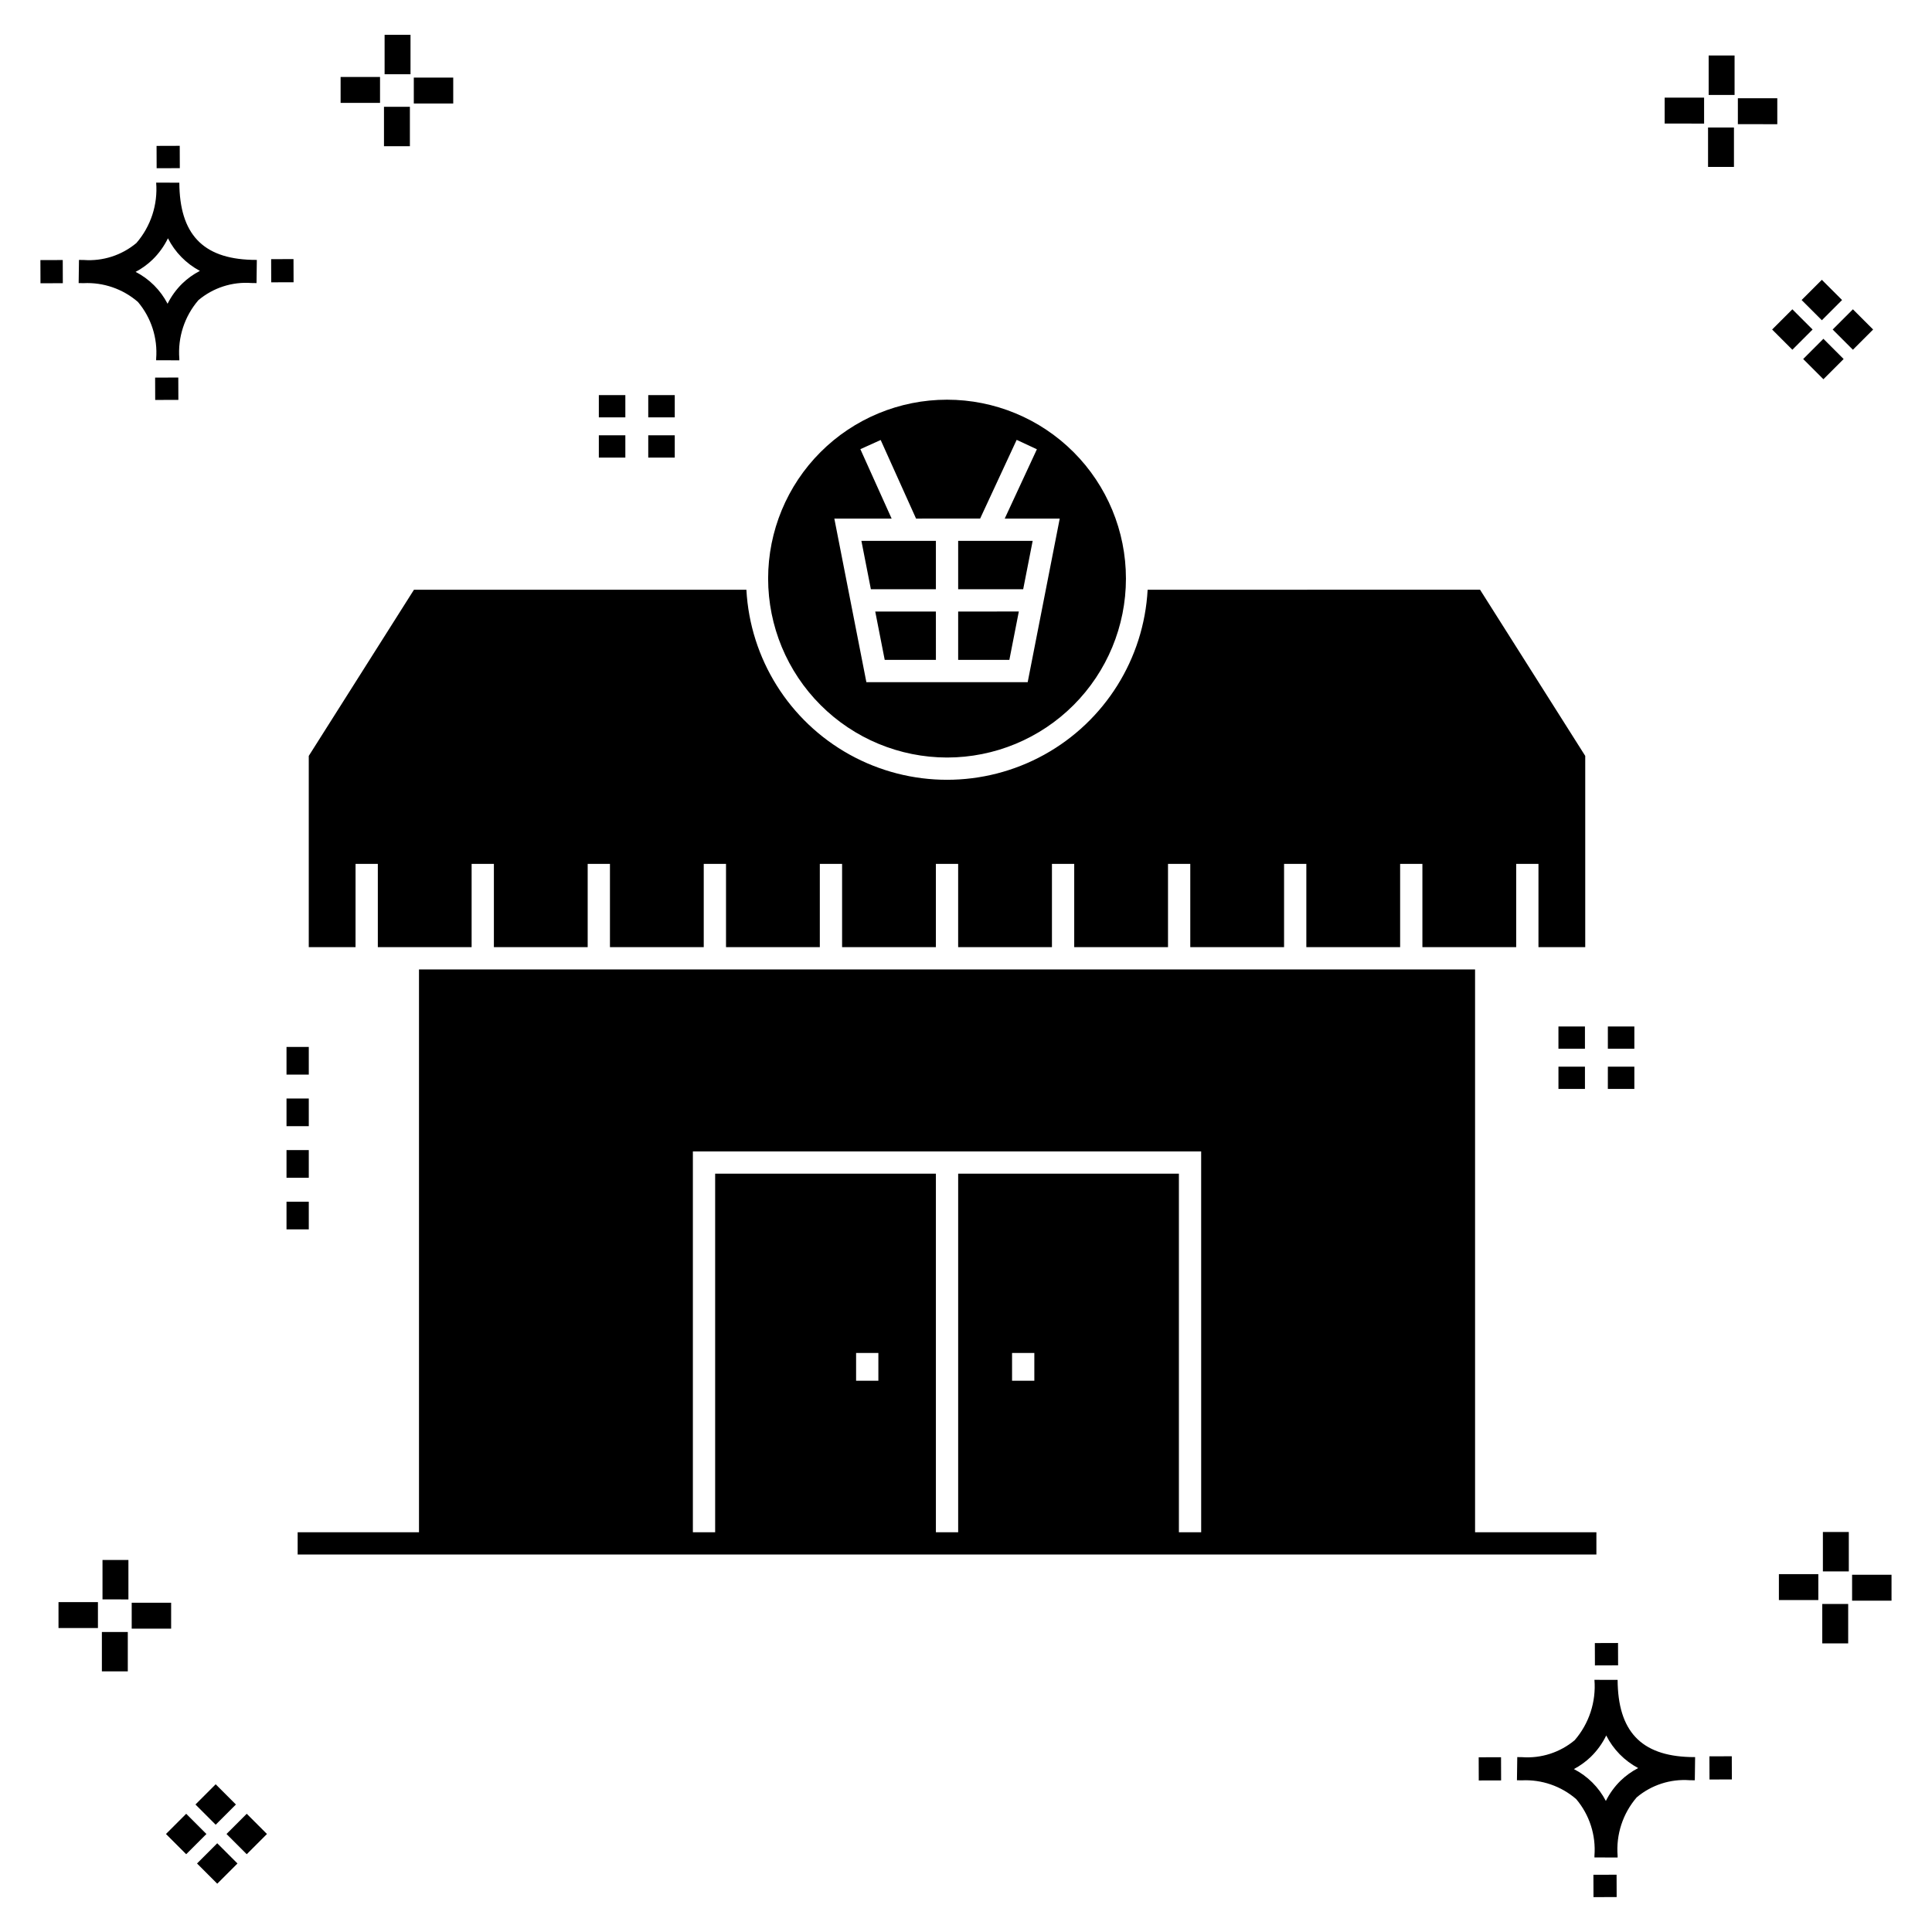
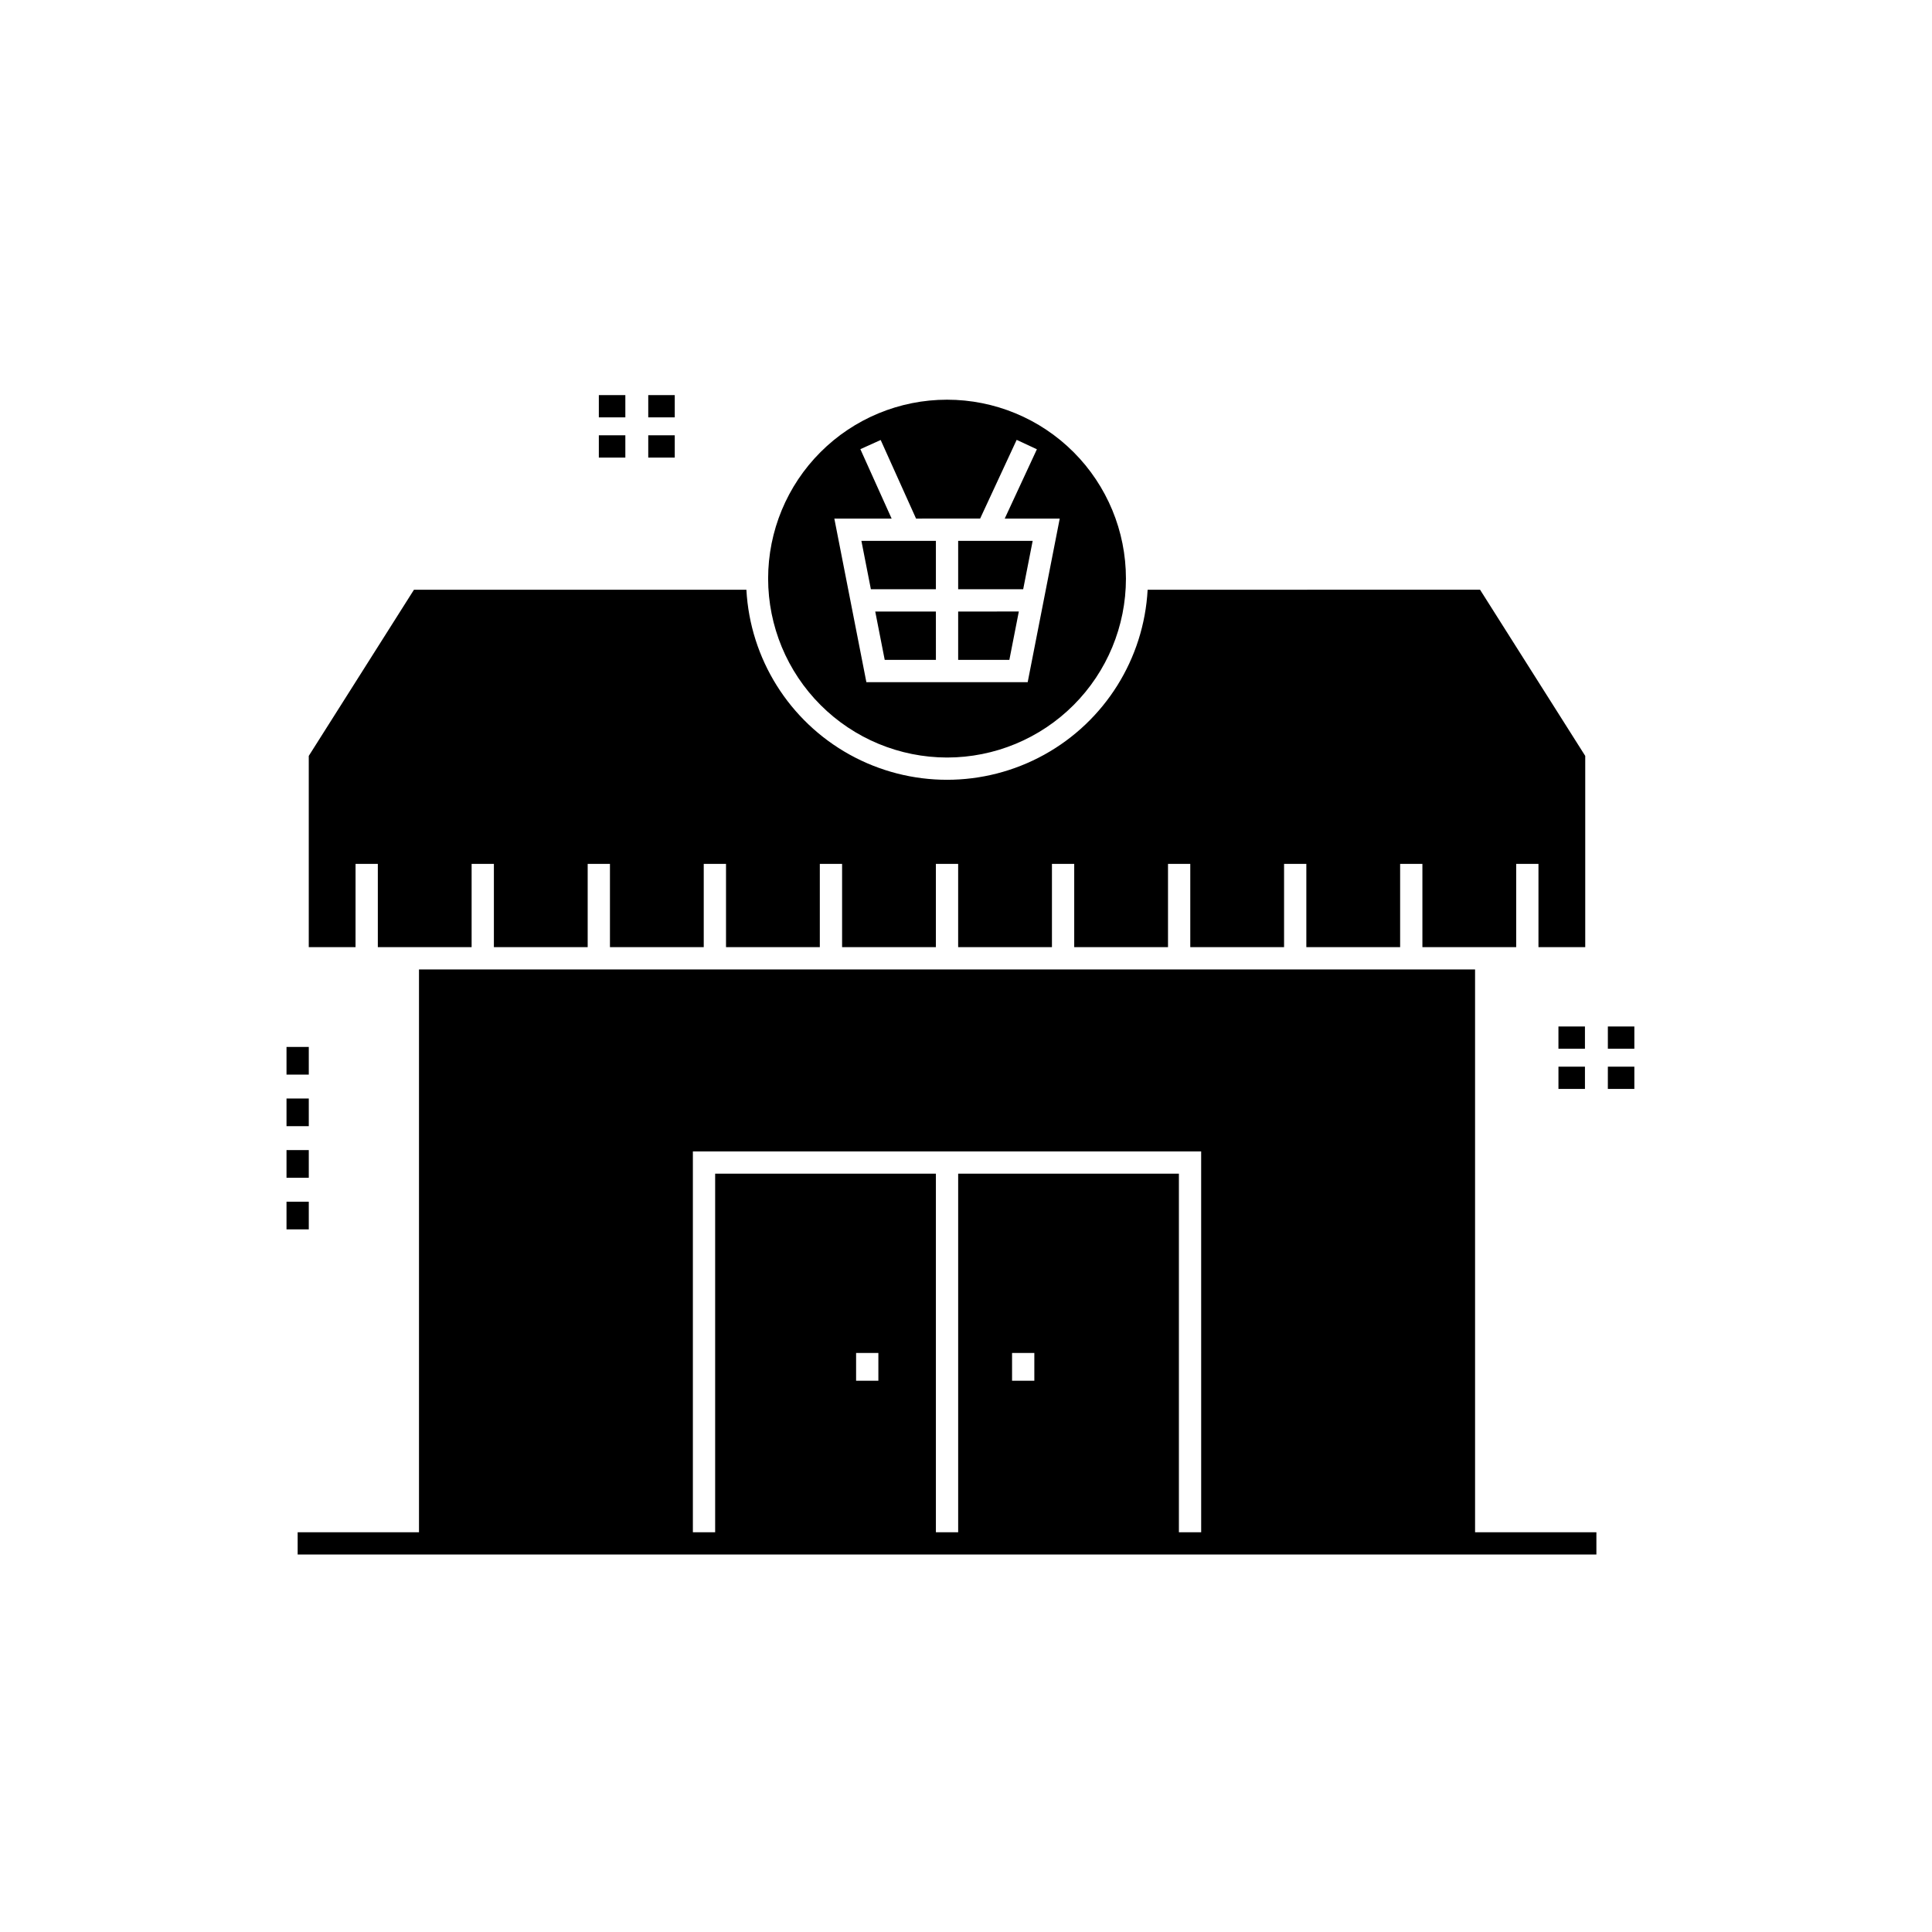
<svg xmlns="http://www.w3.org/2000/svg" fill="#000000" width="800px" height="800px" version="1.1" viewBox="144 144 512 512">
  <g>
-     <path d="m191.25 244.05 0.02 5.922-6.141 0.02-0.02-5.922zm19.43-31.188c0.43 0.023 0.914 0.008 1.383 0.02l-0.082 6.141c-0.441 0.008-0.914-0.004-1.363-0.02-5.094-0.375-10.129 1.258-14.035 4.543-3.688 4.285-5.508 9.867-5.059 15.504v0.441l-6.141-0.016v-0.438c0.43-5.449-1.309-10.848-4.836-15.023-3.984-3.449-9.145-5.231-14.406-4.973h-0.004c-0.426 0-0.855-0.008-1.293-0.02l0.086-6.141c0.434 0 0.863 0.008 1.285 0.02h0.004c5.051 0.367 10.043-1.246 13.926-4.496 3.816-4.414 5.707-10.18 5.238-16l6.141 0.008c0.07 13.547 6.168 20.074 19.156 20.449zm-13.707 2.922v0.004c-3.644-1.938-6.602-4.953-8.465-8.637-1.027 2.113-2.418 4.035-4.102 5.672-1.332 1.281-2.836 2.367-4.469 3.227 3.633 1.871 6.594 4.824 8.473 8.449 0.988-1.988 2.301-3.797 3.887-5.352 1.387-1.344 2.961-2.473 4.676-3.359zm-42.266-2.856 0.02 6.141 5.922-0.016-0.02-6.141zm67.074-0.266-5.926 0.016 0.02 6.141 5.926-0.016zm-30.129-24.098-0.02-5.922-6.141 0.02 0.02 5.922zm435.57 45.219 5.359 5.359-5.359 5.359-5.359-5.359zm7.816-7.816 5.359 5.359-5.359 5.359-5.359-5.359zm-16.043 0 5.359 5.359-5.359 5.359-5.359-5.359zm7.816-7.816 5.359 5.359-5.359 5.359-5.359-5.359zm-11.809-41.238-10.449-0.004v-6.867h10.449zm-19.398-0.164-10.449-0.004v-6.867h10.449zm7.914 11.484h-6.867v-10.438h6.867zm0.164-19.07-6.867-0.004v-10.449h6.867zm-339.57 2.266-10.449-0.004v-6.867h10.449zm-19.398-0.164-10.449-0.004v-6.867h10.449zm7.914 11.484h-6.867v-10.441h6.867zm0.164-19.07h-6.867v-10.453h6.867zm313.48 477.16 0.02 5.922 6.141-0.02-0.02-5.922zm25.57-31.203c0.43 0.023 0.914 0.008 1.383 0.02l-0.082 6.141c-0.441 0.008-0.914-0.004-1.363-0.02-5.09-0.375-10.129 1.254-14.031 4.539-3.691 4.285-5.512 9.867-5.062 15.504v0.441l-6.141-0.016v-0.438c0.43-5.449-1.309-10.848-4.836-15.023-3.984-3.449-9.141-5.231-14.406-4.973h-0.004c-0.426 0-0.855-0.008-1.293-0.02l0.086-6.141c0.434 0 0.863 0.008 1.285 0.02h0.004c5.051 0.367 10.043-1.246 13.926-4.496 3.82-4.414 5.707-10.18 5.238-16l6.141 0.008c0.07 13.551 6.168 20.078 19.156 20.453zm-13.707 2.922c-3.644-1.938-6.602-4.953-8.465-8.637-1.027 2.117-2.418 4.035-4.102 5.676-1.332 1.277-2.836 2.363-4.469 3.227 3.633 1.867 6.594 4.82 8.473 8.449 0.988-1.988 2.305-3.797 3.887-5.356 1.387-1.34 2.961-2.473 4.676-3.359zm-42.266-2.856 0.02 6.141 5.922-0.016-0.02-6.141zm67.074-0.27-5.926 0.016 0.02 6.141 5.926-0.016zm-30.129-24.098-0.02-5.922-6.141 0.02 0.02 5.922zm72.461-17.141h-10.449v-6.867h10.449zm-19.398-0.164h-10.449v-6.867h10.449zm7.914 11.484h-6.867v-10.438h6.867zm0.164-19.07h-6.867v-10.449h6.867zm-432.38 72.043 5.359 5.359-5.359 5.359-5.359-5.359zm7.816-7.816 5.359 5.359-5.359 5.359-5.359-5.359zm-16.043 0 5.359 5.359-5.359 5.359-5.359-5.359zm7.816-7.816 5.359 5.359-5.359 5.359-5.359-5.359zm-11.809-41.238-10.449-0.004v-6.867h10.449zm-19.398-0.164-10.449-0.004v-6.867h10.449zm7.914 11.484-6.867-0.008v-10.434h6.867zm0.164-19.07-6.867-0.008v-10.445h6.867z" />
    <path d="m570.1 426.68h7.019v5.902h-7.023zm-13.094 5.902h7.023v-5.902h-7.023zm13.094-16.559v5.902h7.019v-5.902zm-6.074 0h-7.023v5.902h7.023zm-241.21-156.66h-7.023v5.902h7.023zm-13.094 0h-7.023v5.902h7.023zm13.094-10.656h-7.023v5.902h7.023zm-13.094 0h-7.023v5.902h7.023zm-83.891 213.75h-5.902v7.332h5.902zm0-13.668h-5.902v7.332h5.902zm0-13.668h-5.902v7.332h5.902zm0-13.668h-5.902v7.332h5.902zm148.96-121.3h17.23v-12.824h-19.742zm-27.23-2.82c0-12.574 4.996-24.633 13.887-33.523 8.895-8.895 20.953-13.887 33.527-13.887 12.574 0 24.637 4.996 33.527 13.887 8.891 8.895 13.887 20.953 13.883 33.527 0 12.574-4.996 24.633-13.887 33.527-8.891 8.891-20.949 13.887-33.523 13.887-12.574-0.016-24.625-5.016-33.512-13.906-8.891-8.891-13.891-20.941-13.902-33.512zm32.73-15.906h-15.184l8.492 43.352h42.75l8.492-43.352h-14.578l8.523-18.367-5.359-2.492-9.68 20.855-16.984 0.004-9.375-20.824-5.383 2.43zm33.711 24.629-16.078 0.004v12.816h13.566zm-35.543 12.816h13.566l-0.004-12.812h-16.074zm39.211-31.543h-19.746v12.824h17.23zm117.24 262.73h32.152v5.902h-344.18v-5.902h32.156v-149.15h279.87zm-72.586 0-0.004-100.92h-134.7v100.92h5.902v-95.016h58.5v95.016h5.902v-95.016h58.496v95.016zm-44.215-40.145v-7.363h-5.902v7.363zm-41.332 0v-7.363h-5.902v7.363zm-138.55-136.97h5.902v22.055h24.855v-22.055h5.902v22.055h24.855v-22.055h5.902v22.055h24.855v-22.055h5.902v22.055h24.859v-22.055h5.902v22.055h24.855v-22.055h5.902v22.055h24.855v-22.055h5.902v22.055h24.855v-22.055h5.902v22.055h24.855v-22.055h5.902v22.055h24.855v-22.055h5.902v22.055h24.855v-22.055h5.902v22.055h12.395v-50.676l-27.875-44.043-88.094 0.004c-0.988 18.309-11.332 34.824-27.379 43.707-16.043 8.879-35.531 8.879-51.574 0-16.043-8.883-26.391-25.398-27.379-43.707h-88.098l-27.879 44.039v50.676h12.395z" />
  </g>
</svg>